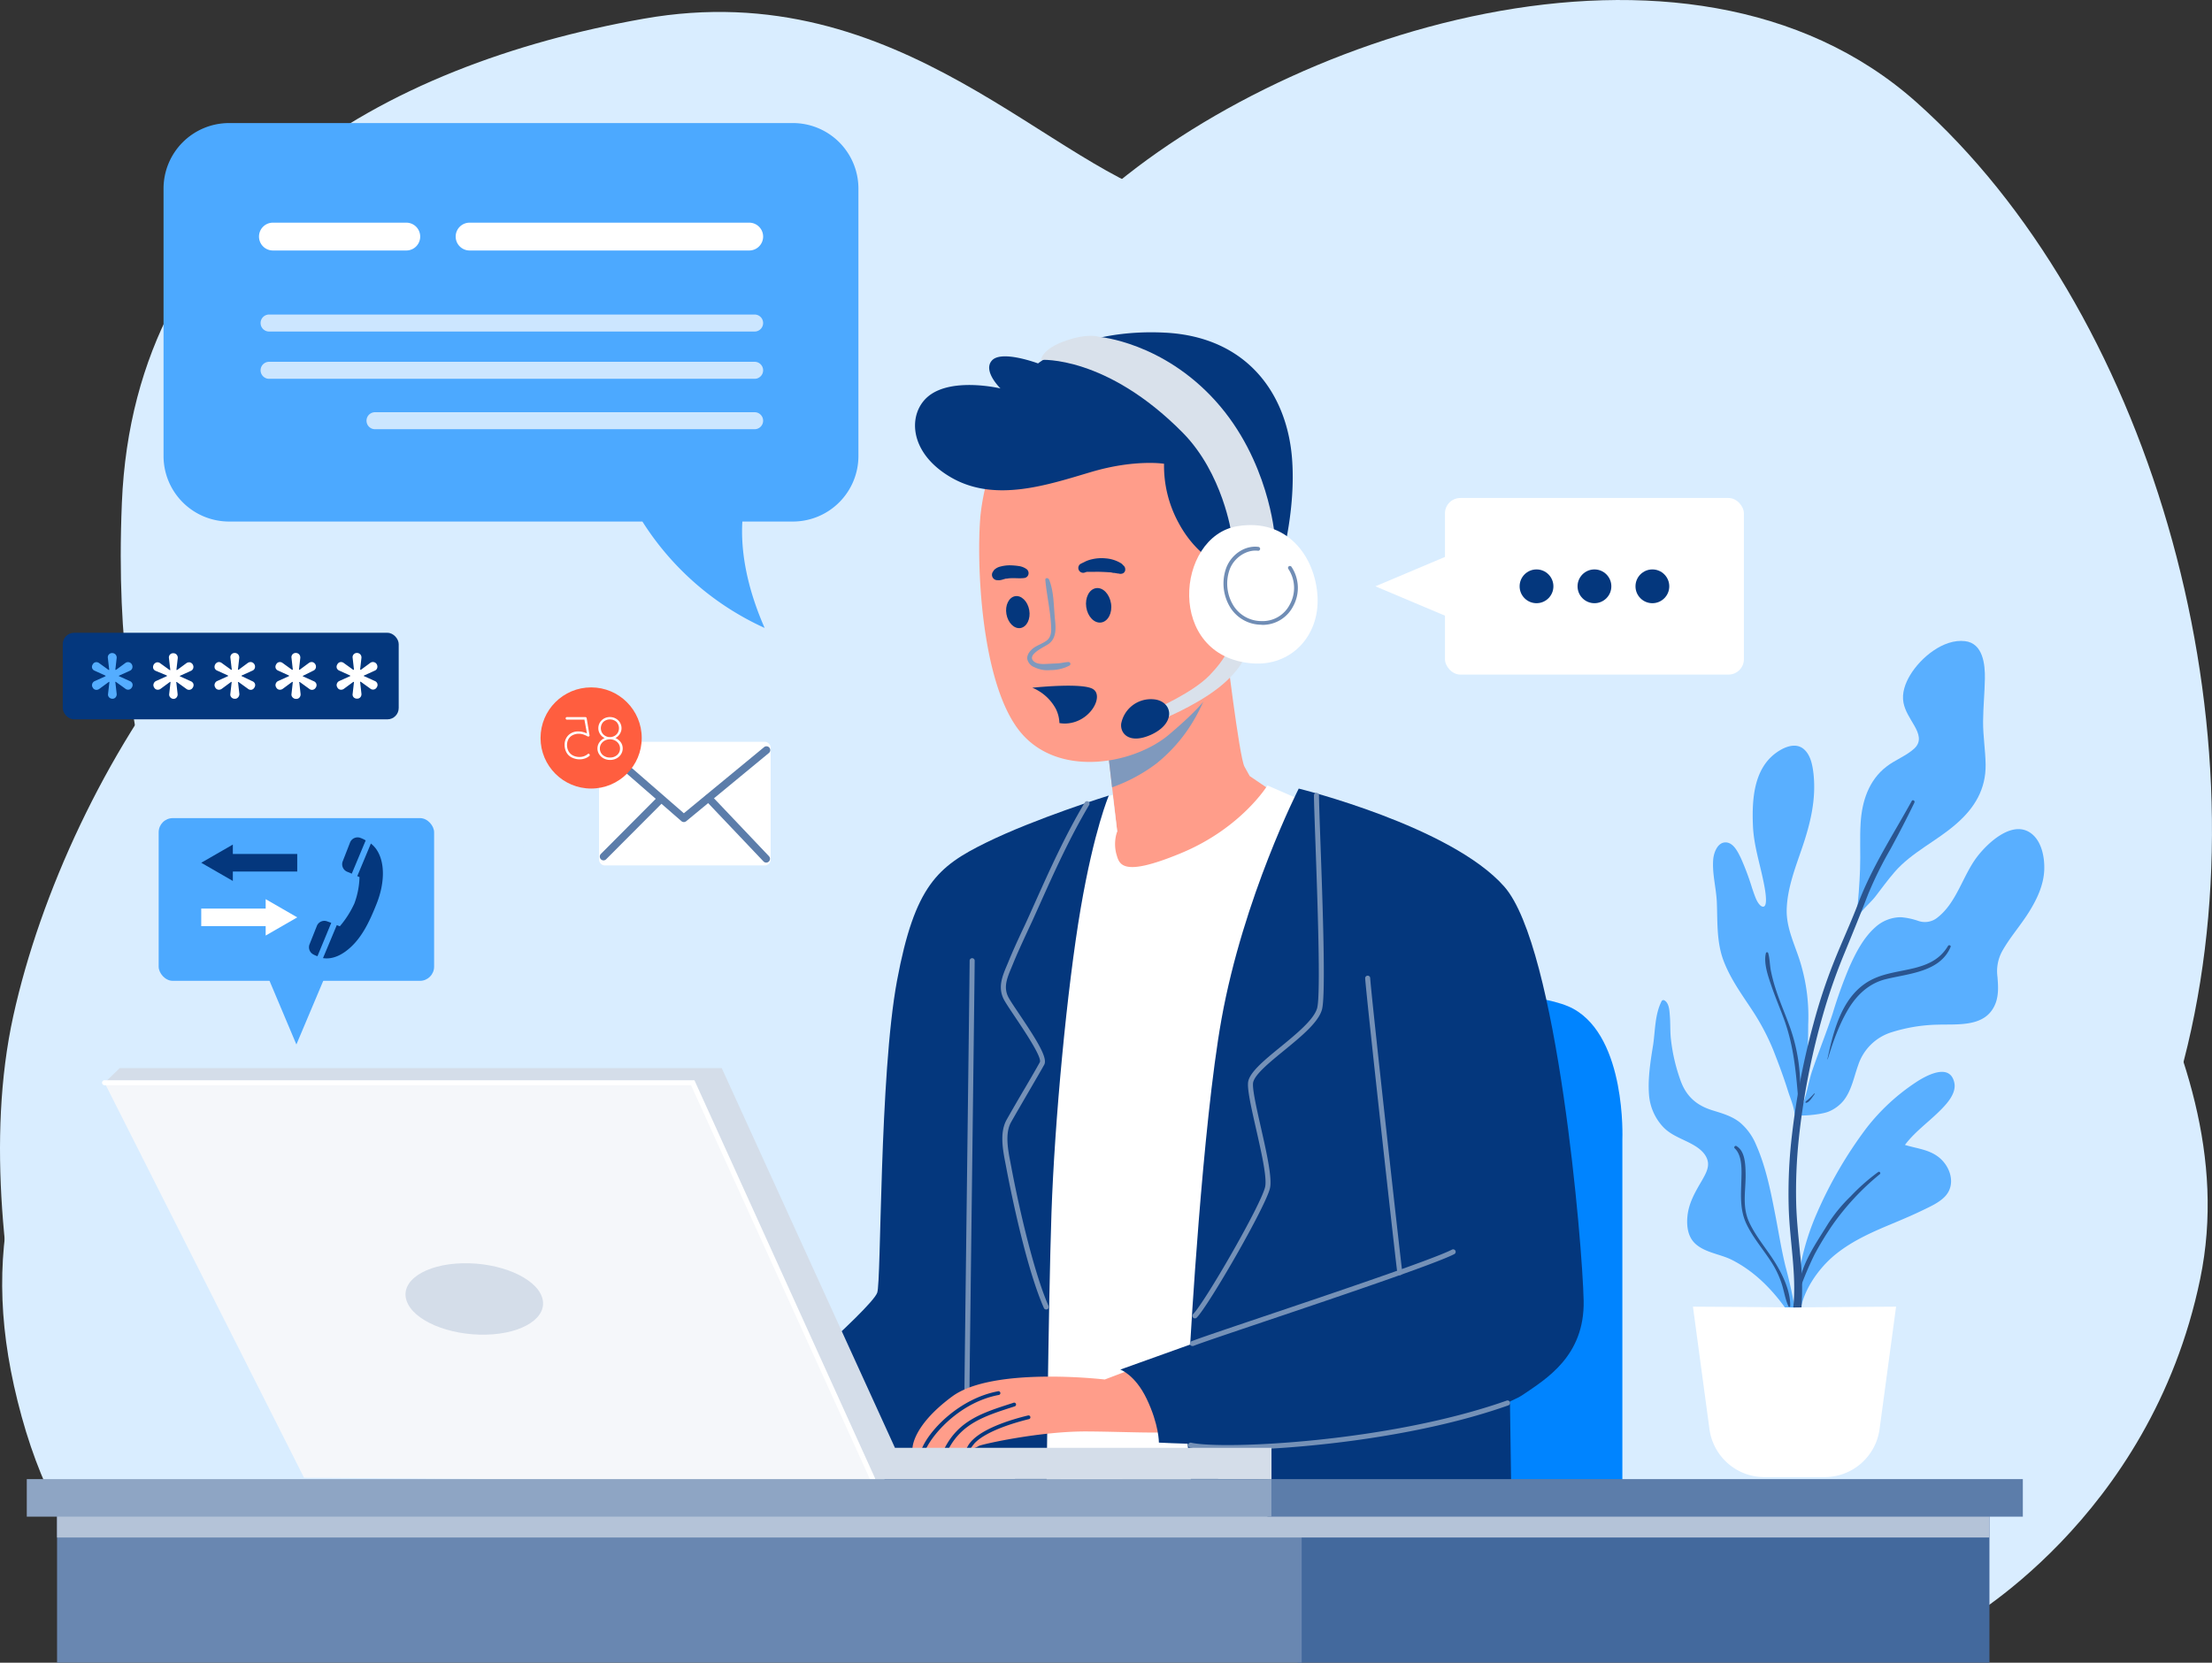
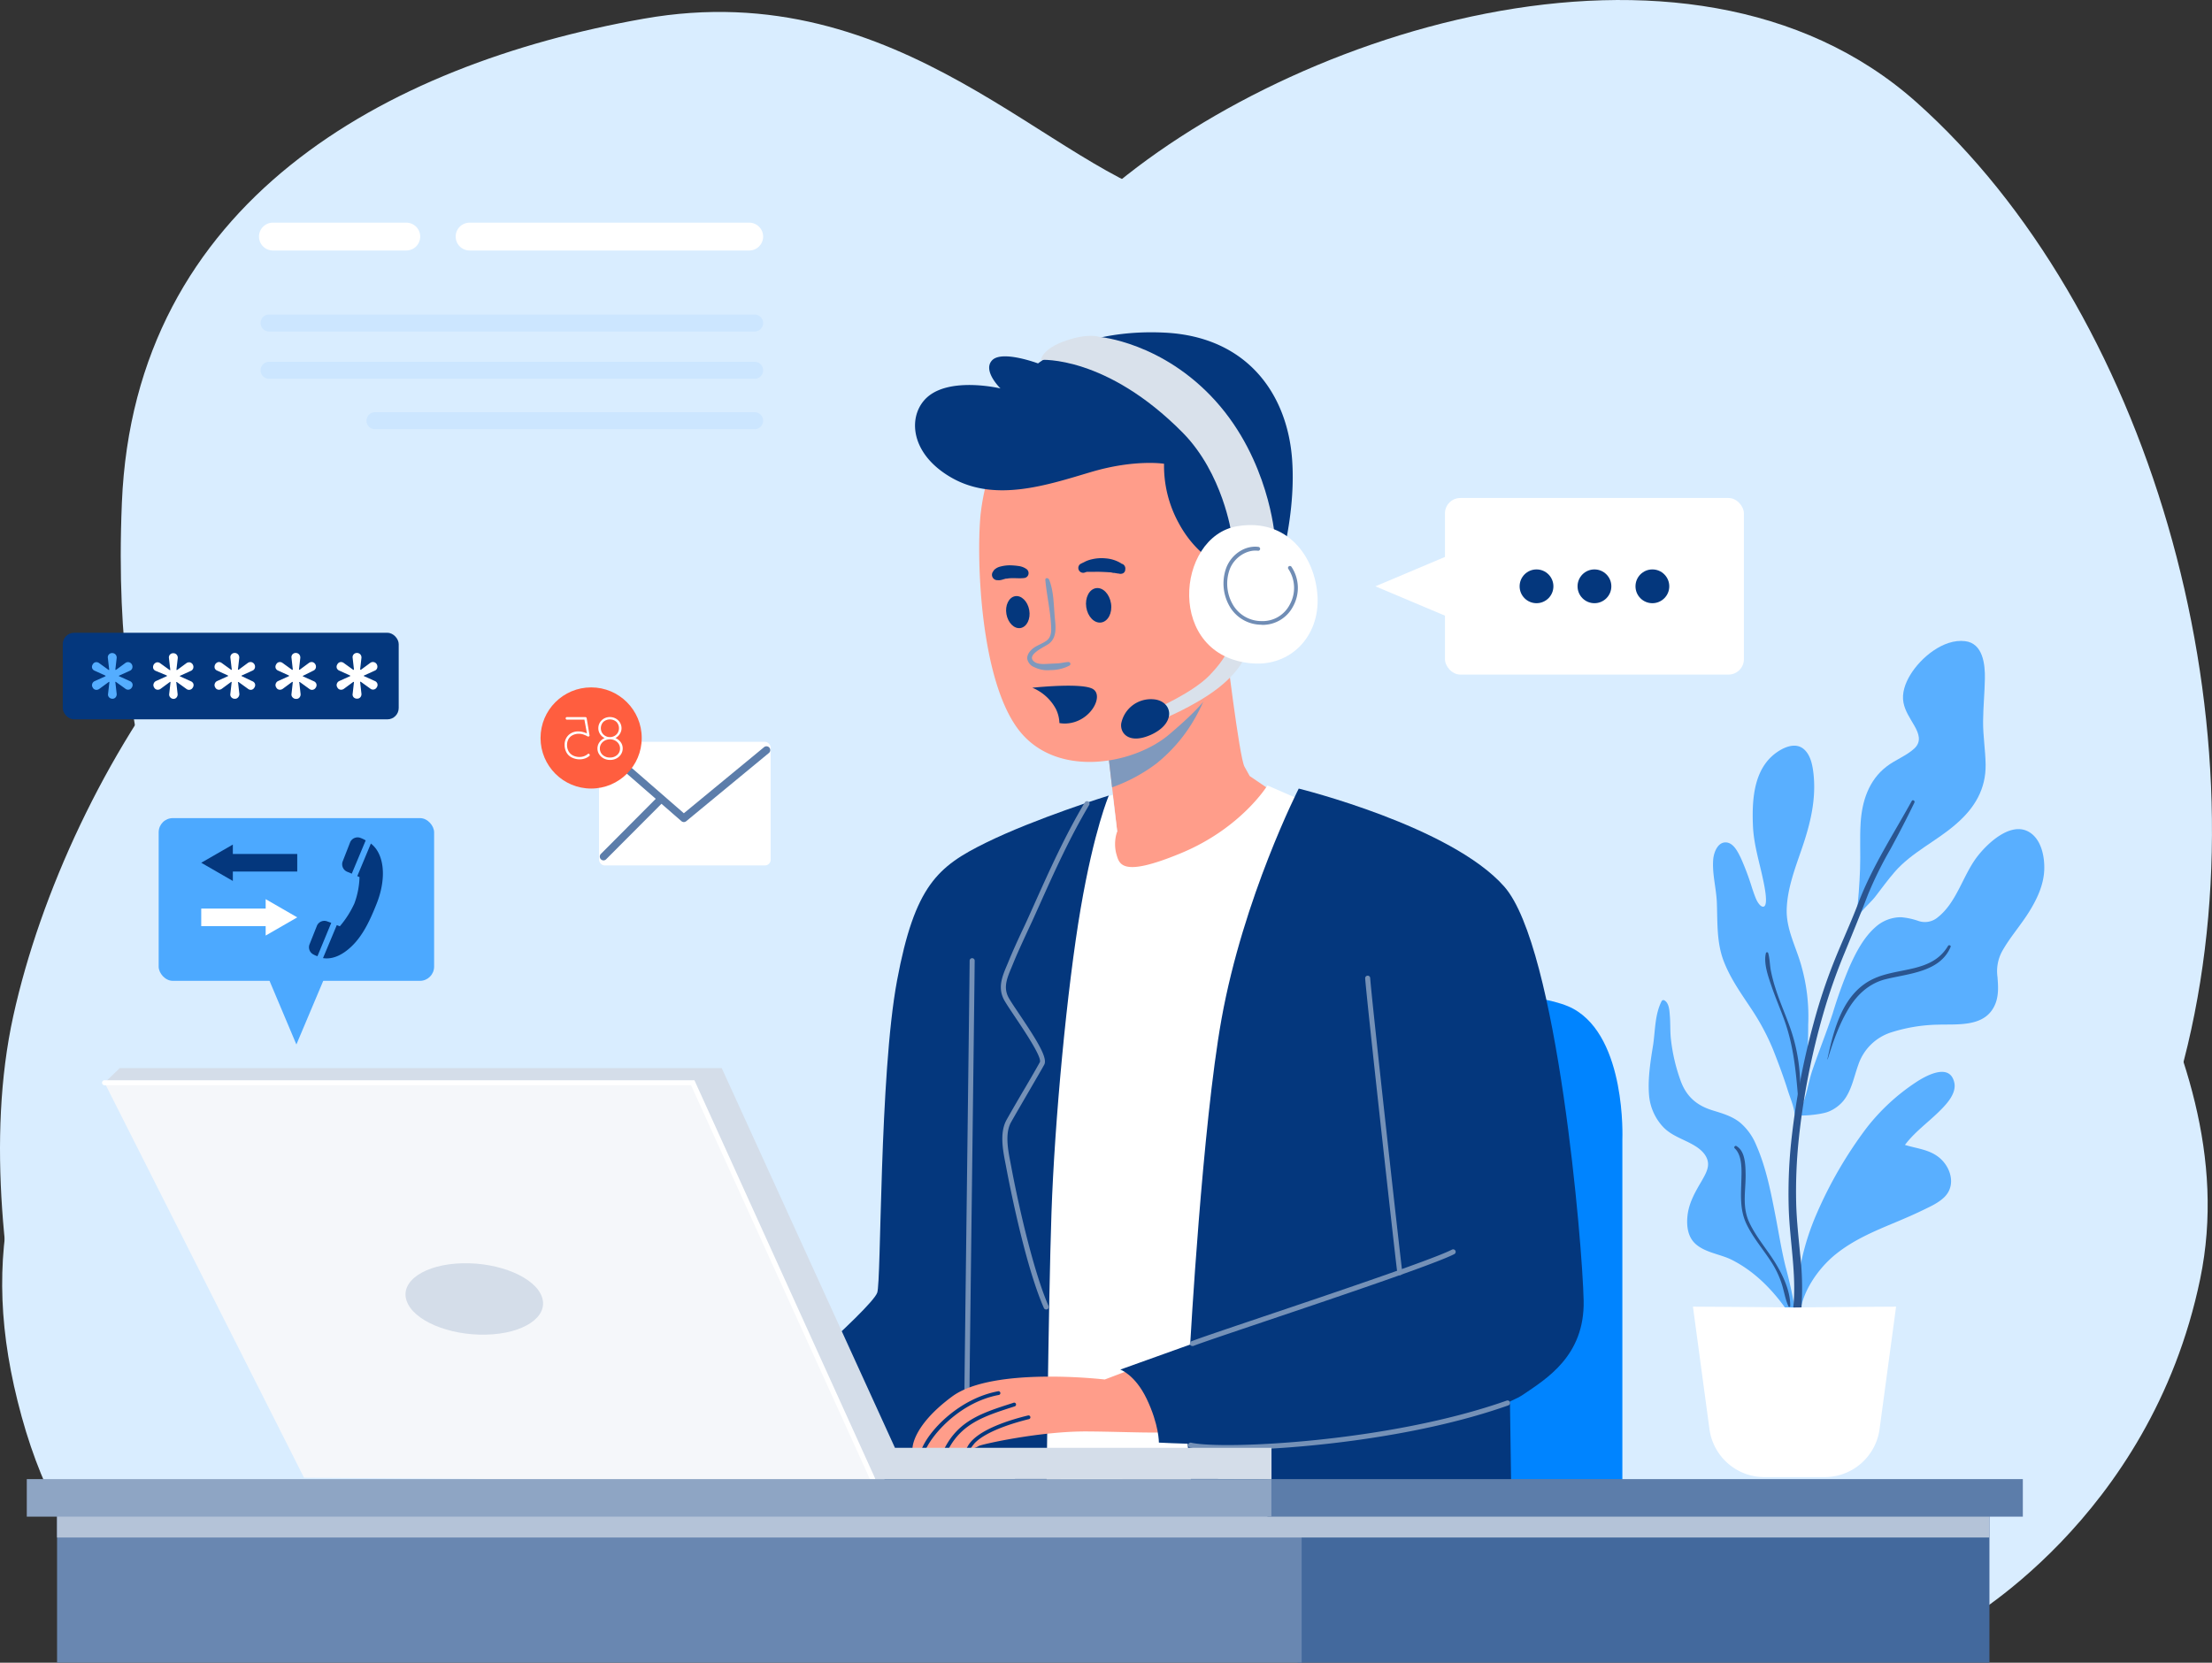
<svg xmlns="http://www.w3.org/2000/svg" viewBox="0 0 780.42 586.77">
  <rect x="0" y="0" width="780.42" height="586.77" fill="#333333" stroke="none" />
  <defs>
    <style>.cls-1{isolation:isolate;}.cls-2,.cls-3{fill:#d9edff;}.cls-10,.cls-20,.cls-3{mix-blend-mode:multiply;}.cls-4{fill:#4ca9ff;}.cls-5{fill:#04377d;}.cls-6{fill:#fff;}.cls-7{fill:#0084ff;}.cls-8{fill:#ff9d8a;}.cls-9{fill:#7591b7;}.cls-11{fill:#7f99bd;}.cls-12{fill:#d9e1eb;}.cls-13{fill:#708db5;}.cls-14{fill:#59afff;}.cls-15{fill:#2a5590;}.cls-16{fill:#f5f7fa;}.cls-17{fill:#d4dde9;}.cls-18{fill:#43699d;}.cls-19{fill:#6987b1;}.cls-20{fill:#b4c3d8;}.cls-21{fill:#5c7daa;}.cls-22{fill:#8ea5c4;}.cls-23{fill:#cce6ff;}.cls-24{fill:#ff5e3f;}.cls-25{fill:#54adff;}</style>
  </defs>
  <g class="cls-1">
    <g id="Layer_2" data-name="Layer 2">
      <g id="Layer_1-2" data-name="Layer 1">
        <path class="cls-2" d="M646.68,555.85s97.19-69.21,125.16-187S757.12,108.22,676.13,36.07,449.37,12.51,384.59,72.88L319.8,133.25S258,167.12,177,164.17,23.83,271.66,4.69,358.54s26.5,201.72,26.5,201.72Z" />
        <path class="cls-3" d="M690.86,573.52s67.73-36.82,85.4-122.22S717.36,287.86,710,245.16s8.84-95.71-58.9-136.94S462.63,81.71,417,71.41s-98.66-81-190-64.79S47.39,71.41,43,177.42s29.45,109-4.41,166.39S-8.56,441,7.63,499.89,57.7,575,57.7,575Z" />
        <path class="cls-3" d="M549.43,554.37c4.21-4.41,66-128.1-2.81-241.48S305.05,212.76,236.23,256.94s-102.52,101.6-109.55,162S166,573.52,166,573.52Z" />
        <rect class="cls-4" x="55.98" y="288.72" width="97.18" height="57.43" rx="5" transform="translate(209.14 634.86) rotate(-180)" />
        <polygon class="cls-4" points="104.57 368.6 91.99 338.78 117.15 338.78 104.57 368.6" />
        <polygon class="cls-5" points="104.87 307.57 82.15 307.57 82.15 310.89 71 304.47 82.15 298.05 82.15 301.37 104.87 301.37 104.87 307.57" />
        <polygon class="cls-6" points="71 320.64 93.73 320.64 93.73 317.31 104.87 323.74 93.73 330.16 93.73 326.83 71 326.83 71 320.64" />
        <path class="cls-5" d="M118.82,326.48l1.08.4a34.24,34.24,0,0,0,5.13-8.05,28.84,28.84,0,0,0,1.81-9.31l-.79-.33,4.8-11.5a9.34,9.34,0,0,1,2.33,2.65c2.73,4.59,2.45,11.64-.28,18.53s-5.66,13-11,16.9c-3.15,2.28-5.85,2.68-7.94,2.35Z" />
        <path class="cls-5" d="M115.37,325.13l1.5.54L112,337.45a8.24,8.24,0,0,1-1.49-.65,2.85,2.85,0,0,1-1.29-3.57l2.57-6.47A2.85,2.85,0,0,1,115.37,325.13Z" />
        <path class="cls-5" d="M127.1,295.67a11,11,0,0,1,1.92.91l-4.91,11.74-1.65-.69A2.87,2.87,0,0,1,120.9,304l2.58-6.62A2.86,2.86,0,0,1,127.1,295.67Z" />
        <path class="cls-7" d="M572.39,534.5V402s1.47-35.7-17.31-46-97.91-4.79-97.91-4.79V534.5Z" />
        <path class="cls-8" d="M432.44,227.12s4.79,40.12,6.63,43.44l1.84,3.31,9.2,6.26s-17.67,25-39.39,29.08-19.88-8.84-19.88-8.84l3.32-7-4.42-38.28S429.13,237.06,432.44,227.12Z" />
        <path class="cls-6" d="M461.52,283.44l-14.35-6.26s-9.21,15.1-30.56,23.93-21.72,3.68-22.82,0a13.93,13.93,0,0,1,.37-7.73l-1.58-12.89L384,283.34,354.4,523.08l76.2,3.69Z" />
        <path class="cls-5" d="M391.21,280.74s-5.15,11.9-9.94,39.88-9.2,75.1-10.3,107.49-1.85,106.39-1.85,106.39H273.05c-1.11,0-7.73-36.45-7.73-36.45s42-35.95,44.17-41.84c1.47-3.93.74-76.69,7-110.19s14.36-40.25,31.29-48.59C365.27,288.81,391.21,280.74,391.21,280.74Z" />
        <path class="cls-9" d="M341.15,492.32a.89.89,0,0,0,.89-.89c0-2.64.47-40,.92-76.19s.92-73.57.92-76.21a.89.89,0,0,0-1.78,0c0,2.63-.47,40-.92,76.18s-.92,73.57-.92,76.22A.89.89,0,0,0,341.15,492.32Z" />
        <path class="cls-5" d="M532.57,483.33l.73,51.17H421.4s-4.79-43.44-2.95-47.49S532.57,483.33,532.57,483.33Z" />
        <g class="cls-10">
          <path class="cls-11" d="M408,269.45a58.4,58.4,0,0,1-15.65,8.41l-2.63-22.76s29.59-13.56,39.62-23.64C427.27,242.92,422.11,258.1,408,269.45Z" />
        </g>
        <path class="cls-8" d="M355.14,152.39a79.73,79.73,0,0,0-9.21,29.45c-1.47,16.2,0,57.79,13.26,75.46s40.86,12.52,53.37,1.84c11.49-9.79,22.83-20.61,25.77-42s-6.26-61.84-32.39-70.31S355.14,152.39,355.14,152.39Z" />
        <path class="cls-8" d="M321.93,511.35s1.3,0,3.27-.05c.46,0,1,0,1.51,0,1.91,0,4.22-.1,6.55-.18l1.57-.05c2.31-.05,4.29.23,6.14.13h0c.39,0,1,0,1.42.05a4.26,4.26,0,0,0,.59,0,9,9,0,0,0,2.44-1c1.49-.68,21.72-5.2,38.18-5.09s31.19,1.19,33.59-.82,3.88-22.7-10.16-24.06l-17.26,6.55s-39.41-4.68-53.85,6S321.93,511.35,321.93,511.35Z" />
        <path class="cls-5" d="M341,511.18c.39,0,1,0,1.42.05a18.46,18.46,0,0,1,1.51-2c4.45-4.54,15.2-7.47,19.1-8.42a.66.66,0,0,0,.49-.8.67.67,0,0,0-.81-.49c-5.68,1.37-17.73,4.87-21.14,10.62C341.48,510.27,341.2,510.82,341,511.18Z" />
        <path class="cls-5" d="M333.26,511.1c.51,0,1.05,0,1.56-.05,4.86-8.86,12.81-11.4,22.62-14.56l.59-.19a.69.69,0,0,0,.42-.85.66.66,0,0,0-.85-.42l-.56.19C346.66,498.55,338.3,501.23,333.26,511.1Z" />
        <path class="cls-5" d="M325.2,511.3l1.51,0c3-6.19,12.7-16.56,25.6-19a.67.67,0,1,0-.23-1.31C338.79,493.49,328.07,504.34,325.2,511.3Z" />
        <path class="cls-5" d="M429.5,199s-8.1-3.87-13.81-14.73a42,42,0,0,1-5-20.61S400.41,162,385,166.56s-33.86,10.86-49.32,2-15.46-23-7.92-28.9c8.45-6.6,25.22-2.58,25.22-2.58s-6.44-6.25-2.95-9.93,16.2,1.1,16.2,1.1,15.46-12.33,44.73-10.86,43.25,21.9,44.91,44.73-6.63,45.64-6.63,45.64Z" />
        <g class="cls-10">
          <path class="cls-11" d="M370.12,204.49c1.66,4.09,1.62,8.83,2,13.17.32,3.38.94,7.32-2.15,9.59-1.48,1.09-8.46,4-4.87,6.41,1.37.91,3.67.66,5.23.58,1.07-.05,2.16-.09,3.23-.17s2.28-.43,3.44-.44a.67.67,0,0,1,.34,1.24,14.42,14.42,0,0,1-6.75,1.61,10.3,10.3,0,0,1-5.59-1,4,4,0,0,1-2.56-2.87c-.21-1.6,1-3,2.2-3.94,1.39-1,3.1-1.51,4.51-2.52,1.95-1.39,1.79-3.74,1.65-5.92-.33-5.23-1.53-10.38-2-15.59-.07-.79,1-.79,1.28-.17Z" />
        </g>
        <path class="cls-5" d="M355.08,216.73c.55,3.1,2.8,5.3,5,4.9s3.6-3.23,3.05-6.33-2.8-5.3-5-4.9S354.53,213.63,355.08,216.73Z" />
        <path class="cls-5" d="M383.24,214.27c.5,3.35,2.86,5.77,5.27,5.41s4-3.36,3.47-6.71-2.86-5.77-5.27-5.41S382.75,210.92,383.24,214.27Z" />
        <path class="cls-5" d="M361.63,203.94c-1.72.29-3.45,0-5.19.12-.41,0-.83.09-1.24.13s.55-.09.14,0l-.27,0c-.22,0-.43.08-.65.14-.37.09-.72.23-1.09.31a4.19,4.19,0,0,1-1.05.13l-.57-.07.36.06a3.21,3.21,0,0,1-.71-.08,1.92,1.92,0,0,1-1.32-2.32,2,2,0,0,1,.38-.75l.22-.29-.21.24.23-.3a1.1,1.1,0,0,1,.4-.4l.41-.31a5.07,5.07,0,0,1,1.6-.64,13,13,0,0,1,3.16-.41,23.59,23.59,0,0,1,3.14.25,6.14,6.14,0,0,1,2.68,1,1.77,1.77,0,0,1,.83,1.73,1.71,1.71,0,0,1-1.25,1.45Z" />
-         <path class="cls-5" d="M381.27,199a6.17,6.17,0,0,1,.72-.38c.21-.09.78-.39.35-.16l.47-.25a10.3,10.3,0,0,1,2.22-.79,14.76,14.76,0,0,1,5.17-.36,12,12,0,0,1,5.11,1.6,3.52,3.52,0,0,1,.64.45c.13.16.25.33.37.49l-.1-.16A1.8,1.8,0,0,1,397,201a1.48,1.48,0,0,1-.79,1.32,2.23,2.23,0,0,1-1.79,0h.93a3.26,3.26,0,0,1-1.39,0s-.49-.12-.18-.05-.5-.06-.59-.08-.65-.06-.07,0l-.32,0L392,202c-1.22-.09-2.43-.15-3.65-.19s-2.28,0-3.41,0l-1.45,0c-.27,0-.15.05,0,0l-.3.07-.59.2a1.71,1.71,0,0,1-1.32-3.12Z" />
+         <path class="cls-5" d="M381.27,199a6.17,6.17,0,0,1,.72-.38c.21-.09.78-.39.35-.16l.47-.25a10.3,10.3,0,0,1,2.22-.79,14.76,14.76,0,0,1,5.17-.36,12,12,0,0,1,5.11,1.6,3.52,3.52,0,0,1,.64.45l-.1-.16A1.8,1.8,0,0,1,397,201a1.48,1.48,0,0,1-.79,1.32,2.23,2.23,0,0,1-1.79,0h.93a3.26,3.26,0,0,1-1.39,0s-.49-.12-.18-.05-.5-.06-.59-.08-.65-.06-.07,0l-.32,0L392,202c-1.22-.09-2.43-.15-3.65-.19s-2.28,0-3.41,0l-1.45,0c-.27,0-.15.05,0,0l-.3.07-.59.2a1.71,1.71,0,0,1-1.32-3.12Z" />
        <path class="cls-5" d="M372.53,250.19a16.62,16.62,0,0,0-8.32-7.49c3.09-.31,17.65-1.66,21.32.42,4.12,2.34-.76,11.73-9.27,12.2a11,11,0,0,1-2.48-.15A12.29,12.29,0,0,0,372.53,250.19Z" />
        <path class="cls-12" d="M439.8,230.43s-1.47,5.71-9.94,12.33-20.73,11.48-20.73,11.48l-1-4.3s12.7-5.52,18.58-11.59,6.63-9.39,6.63-9.39Z" />
        <path class="cls-5" d="M406.67,246.76a10.66,10.66,0,0,0-11.09,8.56c-.47,3.49,2.8,7.4,10.46,4C415.55,255,413.49,247.08,406.67,246.76Z" />
        <path class="cls-12" d="M434.47,188.28s-3-21.15-17.12-35.52C390.29,125.33,367.28,127,367.28,127s.19-3.86,8.84-6.81c8.12-2.76,11.78-1.29,11.78-1.29s22.27,1.84,41,22.64,20.8,47.3,20.8,47.3Z" />
        <path class="cls-6" d="M436.49,185.71c17.72-3,27.61,10.85,28.35,24.84s-9.43,24.63-23,23.56C411.27,231.72,414.77,189.39,436.49,185.71Z" />
        <path class="cls-13" d="M445.32,220.52A12.08,12.08,0,0,0,456.21,214a13.45,13.45,0,0,0-.52-13.91.67.67,0,1,0-1.1.75,12.12,12.12,0,0,1,.45,12.52A10.74,10.74,0,0,1,445,219.18a11.68,11.68,0,0,1-9.67-5.22,14.76,14.76,0,0,1-1.46-13.07c1.59-4.19,6-7,9.93-6.53A.67.67,0,0,0,444,193c-4.65-.62-9.52,2.55-11.36,7.38a16.13,16.13,0,0,0,1.6,14.28,13,13,0,0,0,10.74,5.81Z" />
        <path class="cls-5" d="M458.21,278.29s53.74,13.25,72.52,34.6,27.61,126.63,28,146.14-13.25,27.61-21.35,33.13-43.8,15.46-72.51,16.94-56,0-56,0,.09-6.26-4.32-15.47c-4.1-8.53-9.3-10.3-9.3-10.3l24.66-8.84s4.32-77.38,11.05-114.85C438.7,316.57,458.21,278.29,458.21,278.29Z" />
        <path class="cls-9" d="M369.12,462.13a.73.73,0,0,0,.36-.08.89.89,0,0,0,.46-1.17c-5-11.36-10.26-33.67-13.19-49.31l-.24-1.27c-.89-4.6-2-10.33.21-14.28,1.12-2,3.67-6.39,6.11-10.59,2.54-4.37,4.94-8.49,5.6-9.72,1.3-2.4-2.78-8.82-8.69-17.63-1.59-2.38-3-4.43-3.78-5.82-2.1-3.65-.7-7,.92-10.85l.55-1.33c1.47-3.62,3.15-7.23,4.76-10.73.66-1.43,1.33-2.87,2-4.3l2.61-5.8c5.2-11.6,10.58-23.59,17.47-35.17a.89.89,0,1,0-1.53-.91c-6.94,11.67-12.34,23.71-17.57,35.35q-1.31,2.94-2.6,5.79c-.65,1.44-1.31,2.86-2,4.29-1.63,3.52-3.31,7.16-4.79,10.81l-.55,1.31c-1.66,3.94-3.37,8-.82,12.43.84,1.44,2.23,3.52,3.84,5.92,3.08,4.59,9.5,14.15,8.61,15.79-.65,1.21-3,5.32-5.57,9.67s-5,8.6-6.14,10.62c-2.52,4.52-1.35,10.6-.4,15.49l.24,1.25c1.07,5.7,6.74,34.88,13.31,49.71A.89.89,0,0,0,369.12,462.13Z" />
-         <path class="cls-9" d="M421.58,465.26a.89.89,0,0,0,.63-.26c4.19-4.22,24.36-39.15,25.86-45.72.82-3.59-1.24-12.71-3.24-21.53-1.54-6.84-3.14-13.9-2.69-15.82.68-2.86,5.84-7.07,10.83-11.15,6-4.92,12.25-10,13.46-14.59,1.37-5.22.2-37.84-.58-59.43-.27-7.76-.49-13.89-.49-16.08a.89.89,0,0,0-.89-.89h0a.89.89,0,0,0-.89.89c0,2.22.22,8.36.5,16.14.72,20.18,1.94,53.95.63,58.91-1.06,4-7.33,9.15-12.87,13.68s-10.61,8.67-11.43,12.11c-.55,2.31.95,8.94,2.69,16.62,1.86,8.22,4,17.54,3.24,20.75-1.48,6.44-21.28,40.71-25.39,44.85a.89.89,0,0,0,0,1.26A.87.87,0,0,0,421.58,465.26Z" />
        <path class="cls-9" d="M493.92,450H494a.89.89,0,0,0,.76-1c-.66-4.63-10.87-96.79-11.34-103.85a.87.87,0,0,0-.94-.83.89.89,0,0,0-.83.95c.47,7.07,10.69,99.34,11.35,104A.88.88,0,0,0,493.92,450Z" />
        <path class="cls-9" d="M420.66,475A1,1,0,0,0,421,475c2.26-.92,12.26-4.29,24.91-8.56,25.55-8.61,60.54-20.41,67.19-23.87a.89.89,0,1,0-.82-1.58c-6.53,3.4-42.88,15.65-66.94,23.76-12.68,4.28-22.7,7.66-25,8.6a.88.88,0,0,0-.49,1.16A.89.89,0,0,0,420.66,475Z" />
        <path class="cls-9" d="M433,511.71c22.48,0,66.07-4,99.18-15.76a.9.9,0,0,0,.54-1.14.89.89,0,0,0-1.13-.54c-41.83,14.8-100.35,17.32-111.24,14.88a.89.89,0,1,0-.39,1.73A70.9,70.9,0,0,0,433,511.71Z" />
        <path class="cls-14" d="M700.55,269.79c-.07-5.11-.94-10.14-.89-15.27s.54-10,.63-15-.63-12.5-7-13.26c-7.65-.92-15.74,5.91-19.38,12-1.72,2.87-3,6.35-2.34,9.73.58,3,2.36,5.51,3.83,8.09,1.57,2.76,2.64,5.59,0,8.06-2.82,2.61-6.75,4-9.81,6.38-6.27,4.81-8.66,12.23-9.14,19.9-.34,5.43,0,10.9-.2,16.34s-.62,10.9-1.24,16.33c0,.05,0,.09-.05.14-.31,1.19-.38,2.78-.07,1.6.71-2.67,5.06-6.21,6.68-8.34,2.24-2.93,4.41-5.9,6.82-8.7,6.12-7.09,15-11,21.94-17.17C696.67,285.09,700.68,278.47,700.55,269.79Z" />
        <path class="cls-14" d="M630.8,384.93c.83,2.64,2.15,5.57,2.37,8.36.07.83,9.16.25,12.15-1.07a13.34,13.34,0,0,0,5.08-3.78c2.86-3.57,3.67-8.35,5.19-12.55a18,18,0,0,1,11.79-11.61,57.63,57.63,0,0,1,16.18-2.67c7.65-.23,17.48,1,20.63-7.9,1-3,.78-5.95.54-9a14.72,14.72,0,0,1,1.61-8.94c2.72-4.9,6.55-9.17,9.52-13.94,2.79-4.48,5.13-9.38,5.37-14.74.18-4.28-.79-9.85-4.3-12.74-6.62-5.43-15.62,3.07-19.41,8.05-5.08,6.69-7.17,16.16-14,21.44a7,7,0,0,1-6.66,1.17,24.87,24.87,0,0,0-6.19-1.32,13.45,13.45,0,0,0-9,3.5c-4.19,3.68-6.91,9-9.16,14a162.86,162.86,0,0,0-5.93,16.5c-2.2,6.73-4.86,13.29-7.15,20-1.29,3.77-1.84,8.06-3.39,11.81.11-.85.2-1.7.3-2.52.49-4,.85-8.08,1.14-12.13.33-4.41.49-8.78.47-13.21a64.91,64.91,0,0,0-2.25-20.2c-1.77-6.84-5.53-13.25-5.33-20.49.21-7.52,3.06-14.77,5.45-21.8,2.91-8.52,5-17.09,4-26.14-.35-3-1-6.53-3.37-8.6s-5.55-1.26-8.06.14c-9.58,5.36-10.34,17-9.93,26.83.28,6.76,2.31,12.86,3.66,19.43.27,1.31,1.91,8.69.11,9.14-1.07.26-2.19-1.66-2.55-2.45-.61-1.35-1.07-2.78-1.55-4.18a92,92,0,0,0-4-10.66c-1-2-2.42-5-4.9-5.35-3.18-.4-4.6,3.58-4.79,6-.41,5.13,1.11,10.23,1.29,15.35.26,7-.12,14,2.46,20.64s6.7,12.11,10.46,17.9a81.45,81.45,0,0,1,6.91,13.18C627.44,375.16,629.26,380,630.8,384.93Z" />
        <path class="cls-14" d="M581.78,386.14a18.67,18.67,0,0,0,4.84,11.4c3.13,3.42,7.59,4.49,11.41,6.86,2,1.24,4,3,4.5,5.45s-1,4.84-2.21,7c-2.26,3.85-4.42,7.57-4.94,12.09-.39,3.44,0,7.3,2.6,9.83,3.46,3.33,9,3.77,13.12,5.88,9.19,4.69,15.93,12.33,21.46,20.84.47.72,1.83.25,1.46-.62-.12-.3-.27-.59-.4-.88a169.17,169.17,0,0,0-3.71-17.22c-1.4-5.71-2.31-11.5-3.42-17.27-1.66-8.57-3.37-17.53-6.94-25.55a20.42,20.42,0,0,0-5.68-7.83c-2.88-2.29-6.25-3.21-9.69-4.28-5.36-1.65-9-4.66-11.07-10A63.59,63.59,0,0,1,589.55,367c-.35-2.83-.17-5.68-.41-8.52-.14-1.71-.21-4.5-1.94-5.46a.7.7,0,0,0-.94.25c-2.41,4.68-2.26,10.29-3,15.39C582.34,374.33,581.35,380.44,581.78,386.14Z" />
        <path class="cls-14" d="M641,428.19a87.75,87.75,0,0,0-7.39,35.39c0,.46.87.88,1.13.65.47.36.17,1.08.22.29.5-8.32,6.48-16.93,12.83-22s13.63-8.1,20.94-11.15c3.39-1.42,6.75-2.87,10-4.46,2.54-1.23,5.25-2.46,7.29-4.47,4.18-4.12,2.29-10.6-1.93-14-3.57-2.84-7.86-3.1-12-4.4,3.31-4.41,7.86-7.71,11.79-11.53,2.61-2.55,6.58-6.54,5.59-10.6-1.68-6.92-10-2.29-13.55.06a72.77,72.77,0,0,0-17.39,16.1A147.9,147.9,0,0,0,641,428.19Z" />
        <path class="cls-15" d="M675.44,283.22c-2.7,5.59-5.51,11-8.5,16.49a134,134,0,0,0-7.9,16c-2.64,6.89-5.42,13.68-8.22,20.5a201.51,201.51,0,0,0-7.6,21.71,257.19,257.19,0,0,0-8.6,44.14,179.33,179.33,0,0,0-.9,22.82c.17,5.95.84,11.84,1.39,17.76a103.82,103.82,0,0,1,.49,18.57c-.43,5.17-1.25,11.31-5.26,15a.92.92,0,0,1-1.44-1.12c4.76-9.77,4.5-20.42,3.58-31-.5-5.84-1.2-11.66-1.39-17.54a176.18,176.18,0,0,1,.74-22.39,265.91,265.91,0,0,1,8.08-43.26A193.84,193.84,0,0,1,647,339.51c2.77-7,6-13.84,8.66-20.89,4.86-12.75,12.26-24.06,18.82-35.94.34-.62,1.24-.08.94.54Z" />
        <path class="cls-15" d="M634.4,387.49c-.77-9.28-1.59-18.22-4.72-27.08-1.46-4.13-3.23-8.15-4.64-12.3-1.16-3.43-2.91-8.13-2-11.77a.42.42,0,0,1,.8,0c.6,2.08.54,4.36,1,6.5a57.08,57.08,0,0,0,1.63,6.13c1.37,4.29,3.17,8.41,4.72,12.63A62.47,62.47,0,0,1,635,387.49a.32.32,0,0,1-.64,0Z" />
        <path class="cls-15" d="M688.21,334.13c-3.68,8.9-14.76,9.42-22.83,11.41-5.77,1.42-10,5.27-13.08,10.26-3.34,5.46-5.6,11.87-7.46,18a.06.06,0,0,1-.11,0c2.26-10.68,5.49-23.53,16.49-28.49,8.82-4,20.44-2,26.08-11.51.28-.47,1.14-.15.91.39Z" />
-         <path class="cls-15" d="M640.23,386.09c-.44.59-.84,1.21-1.3,1.79a5,5,0,0,1-.73.79,1.73,1.73,0,0,1-1,.52.23.23,0,0,1-.2-.34,4,4,0,0,1,.77-.7l.79-.7c.52-.49,1-1,1.49-1.52.1-.09.29,0,.2.16Z" />
-         <path class="cls-15" d="M663.28,414.33a89.82,89.82,0,0,0-16.89,18.16,113.17,113.17,0,0,0-6.15,10.12,115,115,0,0,0-5,11.72c-.12.3-.66.31-.62-.08.88-8.38,6.18-15.56,10.43-22.52a54,54,0,0,1,7.9-9.56,70.72,70.72,0,0,1,9.72-8.58c.44-.3,1,.4.58.74Z" />
        <path class="cls-15" d="M612.65,404.47c3.06,1.74,3.16,6.58,3.22,9.67.12,5.93-1.35,11.5,1.25,17.16,2.35,5.1,6.11,9.37,9.07,14.11,2.76,4.44,5.49,10.12,5.43,15.46,0,.31-.48.49-.62.17-1.12-2.43-1.52-5.18-2.31-7.72a32.55,32.55,0,0,0-3.78-8c-2.84-4.41-6.33-8.42-8.64-13.16-2.43-5-2.07-9.94-1.91-15.35.1-3.45.45-9-2.34-11.56-.43-.4.13-1.09.63-.81Z" />
        <path class="cls-6" d="M633.13,461.42c12.33-.17,35.83-.3,35.83-.3l-5.82,43.16a19.57,19.57,0,0,1-19.39,17H622.5a19.57,19.57,0,0,1-19.39-17l-5.82-43.16S620.79,461.25,633.13,461.42Z" />
        <polygon class="cls-16" points="36.9 382.1 107.27 521.49 312.44 522.96 249.12 380.13 36.9 382.1" />
        <path class="cls-17" d="M448.6,522.09l0-11.15H315.75l-61.11-134H42.24L36.9,382.1H244.39L307.89,522S448.6,521.73,448.6,522.09Z" />
        <path class="cls-17" d="M143.44,459c2.31,7,14.89,12.32,28.09,12s22-6.24,19.71-13.19-14.9-12.32-28.1-12S141.12,452.06,143.44,459Z" />
        <path class="cls-6" d="M307.89,522.87a1,1,0,0,0,.37-.08.88.88,0,0,0,.44-1.18L245,381.21H36.9a.89.89,0,0,0,0,1.78H243.82l63.26,139.36A.89.89,0,0,0,307.89,522.87Z" />
        <rect class="cls-18" x="457.84" y="532.66" width="244.06" height="54.11" transform="translate(1159.74 1119.42) rotate(-180)" />
        <rect class="cls-19" x="20.12" y="532.66" width="439.11" height="54.11" transform="translate(479.36 1119.42) rotate(-180)" />
        <polygon class="cls-20" points="457.84 532.66 459.24 532.66 701.9 532.66 701.9 542.59 459.24 542.59 457.84 542.59 20.12 542.59 20.12 532.66 457.84 532.66" />
        <rect class="cls-21" x="447.17" y="521.98" width="266.52" height="13.25" transform="translate(1160.85 1057.21) rotate(-180)" />
        <rect class="cls-22" x="9.45" y="521.98" width="439.11" height="13.25" transform="translate(458.01 1057.21) rotate(-180)" />
        <rect class="cls-6" x="509.81" y="175.75" width="105.47" height="62.32" rx="5.43" transform="translate(1125.08 413.81) rotate(-180)" />
        <polygon class="cls-6" points="485.25 206.91 517.61 193.25 517.61 220.56 485.25 206.91" />
        <circle class="cls-5" cx="582.98" cy="206.91" r="5.96" />
        <circle class="cls-5" cx="562.54" cy="206.91" r="5.96" />
        <circle class="cls-5" cx="542.1" cy="206.91" r="5.96" />
-         <path class="cls-4" d="M80.83,43.43h198.9a23.12,23.12,0,0,1,23.13,23.13v94.36a23.13,23.13,0,0,1-23.13,23.13H261.91c-.51,8.55.72,21.28,7.86,37.55a99.91,99.91,0,0,1-43.12-37.55H80.83A23.13,23.13,0,0,1,57.7,160.92V66.56A23.12,23.12,0,0,1,80.83,43.43Z" />
        <path class="cls-6" d="M165.68,88.4h98.65a4.91,4.91,0,0,0,4.91-4.91h0a4.91,4.91,0,0,0-4.91-4.91H165.68a4.91,4.91,0,0,0-4.91,4.91h0A4.91,4.91,0,0,0,165.68,88.4Z" />
        <path class="cls-23" d="M94.94,117h171.3a3,3,0,0,0,3-3h0a3,3,0,0,0-3-3H94.94a3,3,0,0,0-3,3h0A3,3,0,0,0,94.94,117Z" />
        <path class="cls-23" d="M94.94,133.68h171.3a3,3,0,0,0,3-3h0a3,3,0,0,0-3-3H94.94a3,3,0,0,0-3,3h0A3,3,0,0,0,94.94,133.68Z" />
        <path class="cls-23" d="M132.31,151.47H266.24a3,3,0,0,0,3-3h0a3,3,0,0,0-3-3H132.31a3,3,0,0,0-3,3h0A3,3,0,0,0,132.31,151.47Z" />
        <path class="cls-6" d="M96.28,88.4h47.07a4.9,4.9,0,0,0,4.9-4.91h0a4.9,4.9,0,0,0-4.9-4.91H96.28a4.9,4.9,0,0,0-4.9,4.91h0A4.9,4.9,0,0,0,96.28,88.4Z" />
        <rect class="cls-6" x="211.34" y="261.78" width="60.56" height="43.62" rx="2" transform="translate(483.24 567.19) rotate(-180)" />
        <path class="cls-21" d="M241.25,290.11a1.36,1.36,0,0,0,.85-.3l29.08-24a1.34,1.34,0,1,0-1.7-2.06L241.27,287l-27.49-23.92a1.33,1.33,0,1,0-1.75,2l28.34,24.67A1.38,1.38,0,0,0,241.25,290.11Z" />
-         <path class="cls-21" d="M270.33,304.41a1.32,1.32,0,0,0,.92-.37,1.33,1.33,0,0,0,.05-1.89L251,280.77a1.33,1.33,0,1,0-1.93,1.84L269.37,304A1.31,1.31,0,0,0,270.33,304.41Z" />
        <path class="cls-21" d="M212.91,303.63a1.33,1.33,0,0,0,.94-.39l20.26-20.32a1.33,1.33,0,1,0-1.89-1.88L212,301.35a1.34,1.34,0,0,0,.95,2.28Z" />
        <circle class="cls-24" cx="208.56" cy="260.43" r="17.85" />
        <path class="cls-6" d="M212.22,259.68a3.92,3.92,0,0,1-.81-1.19,3.57,3.57,0,0,1-.31-1.5,3.88,3.88,0,0,1,.54-2,4.09,4.09,0,0,1,1.47-1.42,4.24,4.24,0,0,1,2.07-.52,4.3,4.3,0,0,1,2.07.52,4,4,0,0,1,1.48,1.42,3.88,3.88,0,0,1,.55,2,3.48,3.48,0,0,1-.33,1.51,4.05,4.05,0,0,1-.82,1.2,3.49,3.49,0,0,1-1.08.79l0-.08a4.35,4.35,0,0,1,1.28.8,4,4,0,0,1,1,1.26,3.86,3.86,0,0,1-.22,3.7,4.25,4.25,0,0,1-1.59,1.47,4.69,4.69,0,0,1-2.26.54,4.8,4.8,0,0,1-2.28-.54,4.28,4.28,0,0,1-1.6-1.47,3.67,3.67,0,0,1-.59-2,3.72,3.72,0,0,1,.38-1.69,4.13,4.13,0,0,1,1-1.28,3.92,3.92,0,0,1,1.3-.79l-.06.08A3.49,3.49,0,0,1,212.22,259.68Zm5.53,6.75a3,3,0,0,0,1-2.28,2.93,2.93,0,0,0-.49-1.68,3.36,3.36,0,0,0-1.3-1.15,3.92,3.92,0,0,0-3.53,0,3.36,3.36,0,0,0-1.3,1.15,2.93,2.93,0,0,0-.49,1.68,3,3,0,0,0,1,2.28,3.7,3.7,0,0,0,2.59.9A3.64,3.64,0,0,0,217.75,266.43Zm-.26-11.69a3.52,3.52,0,0,0-4.61,0,3.27,3.27,0,0,0-.44,3.9,3.22,3.22,0,0,0,2.74,1.49,3.28,3.28,0,0,0,1.56-.39,3.15,3.15,0,0,0,1.19-1.1,3.27,3.27,0,0,0-.44-3.9Z" />
        <path class="cls-6" d="M202.31,267.57a4.93,4.93,0,0,1-1.66-1,4.45,4.45,0,0,1-1.07-1.63,5.65,5.65,0,0,1-.38-2.1,4.75,4.75,0,0,1,.63-2.47,4.56,4.56,0,0,1,1.7-1.65,4.9,4.9,0,0,1,2.44-.6,7,7,0,0,1,1.48.16,8.26,8.26,0,0,1,1.24.39,6,6,0,0,1,.88.43l-.42.11-1-5.44.19.19H200a.38.38,0,0,1-.3-.13.46.46,0,0,1,0-.64.42.42,0,0,1,.3-.13h6.51a.45.45,0,0,1,.33.13.59.59,0,0,1,.14.23l1,6a.36.36,0,0,1,0,.27.41.41,0,0,1-.19.18.49.49,0,0,1-.24.07,1.74,1.74,0,0,1-.58-.25,8.62,8.62,0,0,0-1.17-.49,4.64,4.64,0,0,0-1.51-.25,4.77,4.77,0,0,0-2.28.51,3.51,3.51,0,0,0-1.45,1.38,4.2,4.2,0,0,0-.5,2.07,4.41,4.41,0,0,0,.54,2.21,3.71,3.71,0,0,0,1.55,1.49,5,5,0,0,0,2.35.52,4.43,4.43,0,0,0,2.84-1,.38.38,0,0,1,.6,0,.57.57,0,0,1,.13.32.37.37,0,0,1,0,.17.37.37,0,0,1-.13.15,5,5,0,0,1-1.6.9,5.47,5.47,0,0,1-1.79.3A6.06,6.06,0,0,1,202.31,267.57Z" />
        <rect class="cls-5" x="22.13" y="223.31" width="118.53" height="30.55" rx="4" transform="translate(162.8 477.17) rotate(-180)" />
        <path class="cls-6" d="M124.79,246.1a1.43,1.43,0,0,1-.37-1.25l.45-4c0-.1,0-.17-.05-.2a.25.25,0,0,0-.25.05l-3.26,2.4a1.68,1.68,0,0,1-1.28.28,1.39,1.39,0,0,1-1-.78,1.46,1.46,0,0,1-.18-1.3,1.58,1.58,0,0,1,.93-1l3.65-1.65c.1,0,.16-.09.16-.15s-.06-.12-.16-.15l-3.65-1.66a1.62,1.62,0,0,1-.93-.85,1.52,1.52,0,0,1,.18-1.4,1.44,1.44,0,0,1,1-.78,1.59,1.59,0,0,1,1.28.33l3.26,2.35c.1.07.18.09.25,0s.08-.1.05-.2l-.45-3.95a1.5,1.5,0,0,1,.35-1.26,1.48,1.48,0,0,1,1.15-.5,1.55,1.55,0,0,1,1.2.5,1.63,1.63,0,0,1,.4,1.26l-.45,3.95c0,.1,0,.17.05.2s.15,0,.25,0l3.26-2.4a1.55,1.55,0,0,1,2.3.5,1.66,1.66,0,0,1,.15,1.3,1.46,1.46,0,0,1-.9.95l-3.66,1.66q-.15,0-.15.15t.15.15l3.66,1.65a1.61,1.61,0,0,1,.92.85,1.48,1.48,0,0,1-.17,1.4,1.5,1.5,0,0,1-2.3.45l-3.26-2.35a.25.25,0,0,0-.25-.05c-.07,0-.08.1-.05.2l.45,4a1.67,1.67,0,0,1-.37,1.25,1.43,1.43,0,0,1-1.13.5A1.64,1.64,0,0,1,124.79,246.1Z" />
        <path class="cls-6" d="M103.22,246.1a1.43,1.43,0,0,1-.37-1.25l.44-4c0-.1,0-.17-.05-.2a.25.25,0,0,0-.25.05l-3.25,2.4a1.69,1.69,0,0,1-1.28.28,1.39,1.39,0,0,1-1-.78,1.46,1.46,0,0,1-.18-1.3,1.58,1.58,0,0,1,.93-1l3.65-1.65q.15-.06.15-.15t-.15-.15l-3.65-1.66a1.57,1.57,0,0,1-.93-.85,1.52,1.52,0,0,1,.18-1.4,1.44,1.44,0,0,1,1-.78,1.6,1.6,0,0,1,1.28.33l3.25,2.35c.1.07.19.09.25,0s.09-.1.05-.2l-.44-3.95a1.5,1.5,0,0,1,.34-1.26,1.52,1.52,0,0,1,1.16-.5,1.55,1.55,0,0,1,1.2.5,1.67,1.67,0,0,1,.4,1.26l-.45,3.95c0,.1,0,.17,0,.2s.15,0,.25,0l3.25-2.4a1.65,1.65,0,0,1,1.26-.28,1.61,1.61,0,0,1,1,.78,1.66,1.66,0,0,1,.15,1.3,1.51,1.51,0,0,1-.9.95L107,238.44q-.15,0-.15.15t.15.15l3.66,1.65a1.61,1.61,0,0,1,.92.85,1.48,1.48,0,0,1-.17,1.4,1.51,1.51,0,0,1-2.31.45l-3.25-2.35a.25.25,0,0,0-.25-.05c-.07,0-.08.1,0,.2l.45,4a1.68,1.68,0,0,1-.38,1.25,1.41,1.41,0,0,1-1.12.5A1.64,1.64,0,0,1,103.22,246.1Z" />
        <path class="cls-6" d="M81.65,246.1a1.43,1.43,0,0,1-.38-1.25l.45-4c0-.1,0-.17,0-.2a.25.25,0,0,0-.25.05l-3.25,2.4a1.69,1.69,0,0,1-1.28.28,1.42,1.42,0,0,1-1-.78,1.48,1.48,0,0,1-.17-1.3,1.58,1.58,0,0,1,.93-1l3.65-1.65q.15-.06.15-.15t-.15-.15l-3.65-1.66a1.57,1.57,0,0,1-.93-.85,1.73,1.73,0,0,1,1.2-2.18,1.6,1.6,0,0,1,1.28.33l3.25,2.35c.1.07.19.09.25,0s.09-.1,0-.2l-.45-3.95a1.49,1.49,0,0,1,1.5-1.76,1.57,1.57,0,0,1,1.21.5,1.67,1.67,0,0,1,.4,1.26l-.45,3.95c0,.1,0,.17,0,.2s.15,0,.25,0l3.25-2.4a1.64,1.64,0,0,1,1.25-.28,1.65,1.65,0,0,1,1.2,2.08,1.46,1.46,0,0,1-.9.95l-3.65,1.66q-.15,0-.15.15t.15.15L89,240.39a1.6,1.6,0,0,1,.93.85,1.49,1.49,0,0,1-.18,1.4,1.51,1.51,0,0,1-1,.78,1.55,1.55,0,0,1-1.25-.33l-3.25-2.35a.25.25,0,0,0-.25-.05c-.07,0-.09.1,0,.2l.45,4A1.68,1.68,0,0,1,84,246.1a1.41,1.41,0,0,1-1.13.5A1.62,1.62,0,0,1,81.65,246.1Z" />
        <path class="cls-6" d="M60.07,246.1a1.46,1.46,0,0,1-.37-1.25l.45-4c0-.1,0-.17,0-.2a.25.25,0,0,0-.25.05l-3.26,2.4a1.66,1.66,0,0,1-1.27.28,1.42,1.42,0,0,1-1-.78,1.45,1.45,0,0,1-.17-1.3,1.59,1.59,0,0,1,.92-1l3.66-1.65q.15-.06.15-.15t-.15-.15L55,236.78a1.58,1.58,0,0,1-.92-.85,1.73,1.73,0,0,1,1.2-2.18,1.58,1.58,0,0,1,1.27.33l3.26,2.35c.1.07.18.09.25,0s.08-.1,0-.2l-.45-3.95a1.5,1.5,0,0,1,.35-1.26,1.48,1.48,0,0,1,1.15-.5,1.55,1.55,0,0,1,1.2.5,1.63,1.63,0,0,1,.4,1.26l-.45,3.95c0,.1,0,.17,0,.2s.15,0,.25,0l3.26-2.4a1.64,1.64,0,0,1,1.25-.28,1.61,1.61,0,0,1,1,.78,1.66,1.66,0,0,1,.15,1.3,1.46,1.46,0,0,1-.9.95l-3.65,1.66q-.15,0-.15.15t.15.15l3.65,1.65a1.66,1.66,0,0,1,.93.85,1.52,1.52,0,0,1-.18,1.4,1.5,1.5,0,0,1-2.3.45l-3.26-2.35a.25.25,0,0,0-.25-.05c-.06,0-.08.1,0,.2l.45,4a1.67,1.67,0,0,1-.37,1.25,1.43,1.43,0,0,1-1.13.5A1.64,1.64,0,0,1,60.07,246.1Z" />
        <path class="cls-25" d="M38.5,246.1a1.43,1.43,0,0,1-.37-1.25l.45-4c0-.1,0-.17,0-.2a.25.25,0,0,0-.25.05L35,243.14a1.68,1.68,0,0,1-1.28.28,1.39,1.39,0,0,1-1-.78,1.46,1.46,0,0,1-.18-1.3,1.58,1.58,0,0,1,.93-1l3.65-1.65q.15-.06.15-.15t-.15-.15l-3.65-1.66a1.62,1.62,0,0,1-.93-.85,1.52,1.52,0,0,1,.18-1.4,1.44,1.44,0,0,1,1-.78,1.59,1.59,0,0,1,1.28.33l3.26,2.35c.1.07.18.09.25,0s.08-.1,0-.2l-.45-3.95a1.5,1.5,0,0,1,.35-1.26,1.48,1.48,0,0,1,1.15-.5,1.55,1.55,0,0,1,1.2.5,1.63,1.63,0,0,1,.4,1.26l-.45,3.95c0,.1,0,.17,0,.2s.15,0,.25,0l3.26-2.4a1.55,1.55,0,0,1,2.3.5,1.66,1.66,0,0,1,.15,1.3,1.46,1.46,0,0,1-.9.95l-3.66,1.66q-.15,0-.15.15t.15.15l3.66,1.65a1.61,1.61,0,0,1,.92.85,1.48,1.48,0,0,1-.17,1.4,1.5,1.5,0,0,1-2.3.45l-3.26-2.35a.25.25,0,0,0-.25-.05c-.07,0-.08.1,0,.2l.45,4a1.67,1.67,0,0,1-.37,1.25,1.43,1.43,0,0,1-1.13.5A1.64,1.64,0,0,1,38.5,246.1Z" />
      </g>
    </g>
  </g>
</svg>